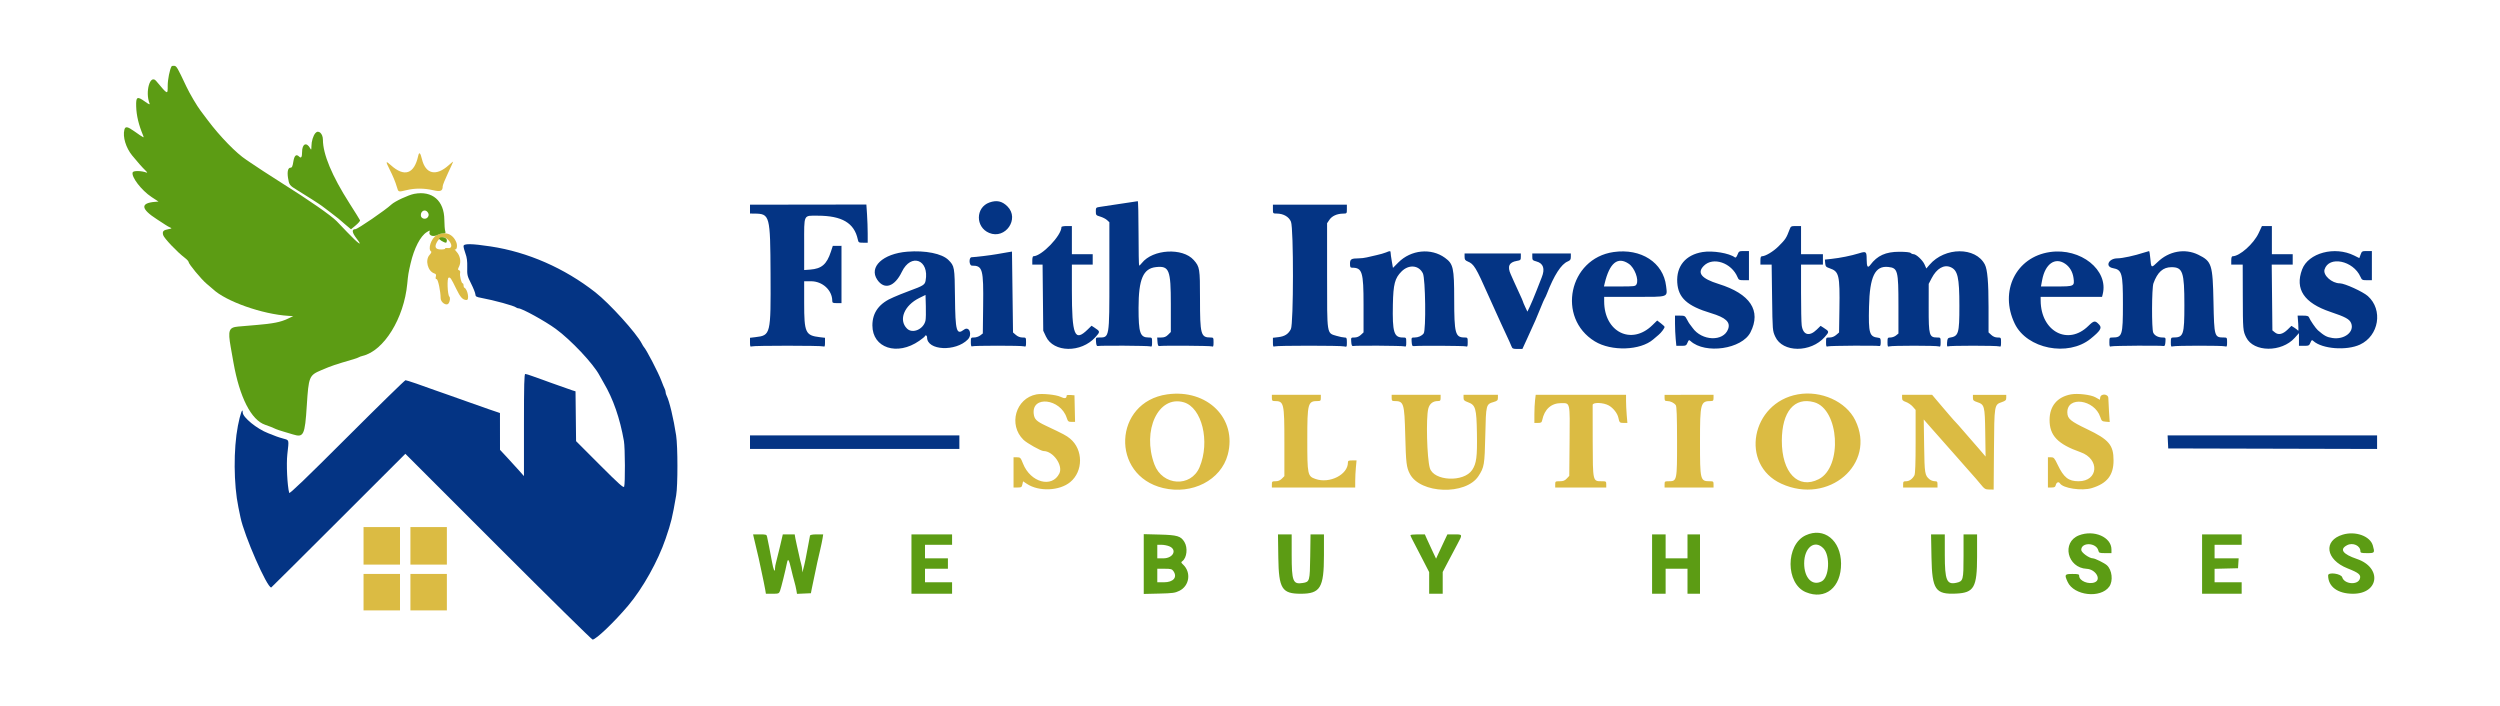
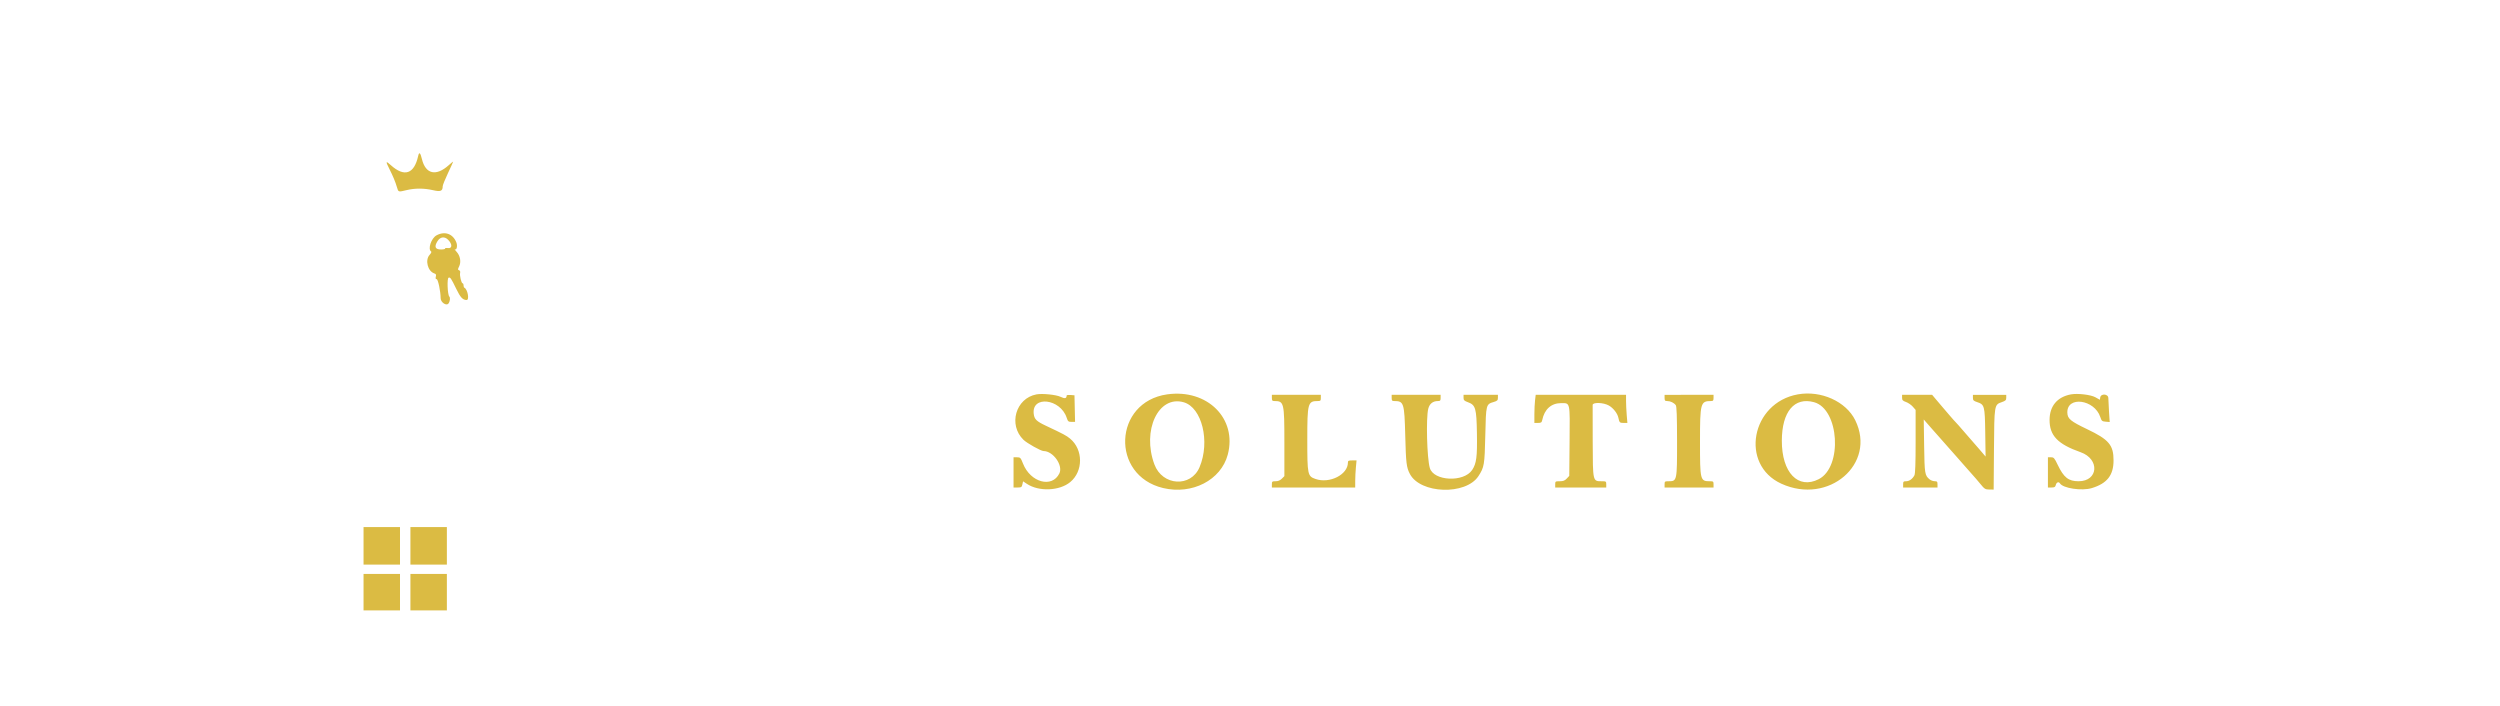
<svg xmlns="http://www.w3.org/2000/svg" id="svg" version="1.1" width="400" height="112.914" viewBox="0, 0, 400,112.914">
  <g id="svgg">
-     <path id="path0" d="M158.303 32.400 C 156.076 33.196,156.053 36.343,158.268 37.268 C 160.866 38.354,163.173 35.006,161.193 33.026 C 160.340 32.173,159.469 31.984,158.303 32.400 M181.500 32.272 C 181.271 32.305,180.577 32.409,179.959 32.503 C 178.073 32.790,176.785 32.984,176.042 33.093 C 175.352 33.193,175.333 33.213,175.333 33.822 C 175.333 34.414,175.371 34.458,176.042 34.656 C 176.431 34.771,176.919 35.021,177.125 35.212 L 177.500 35.558 177.500 44.188 C 177.500 54.180,177.531 54.000,175.816 54.000 C 175.329 54.000,175.316 54.021,175.365 54.708 C 175.403 55.223,175.483 55.402,175.658 55.364 C 176.121 55.263,183.662 55.309,183.996 55.416 C 184.301 55.512,184.333 55.449,184.333 54.761 C 184.333 54.012,184.325 54.000,183.787 54.000 C 182.410 54.000,182.168 53.289,182.169 49.250 C 182.171 44.666,182.908 42.949,184.967 42.734 C 187.075 42.513,187.333 43.162,187.333 48.669 L 187.333 53.121 186.894 53.561 C 186.569 53.886,186.285 54.000,185.801 54.000 L 185.148 54.000 185.199 54.708 C 185.235 55.204,185.319 55.402,185.479 55.368 C 185.962 55.266,193.598 55.315,193.875 55.423 C 194.127 55.520,194.167 55.431,194.167 54.768 C 194.167 54.029,194.148 54.000,193.675 54.000 C 192.127 54.000,192.000 53.528,192.000 47.780 C 192.000 42.961,191.958 42.699,191.002 41.611 C 189.228 39.591,184.443 39.863,182.697 42.083 C 182.516 42.312,182.323 42.500,182.268 42.500 C 182.212 42.500,182.167 40.175,182.167 37.333 C 182.167 34.492,182.110 32.177,182.042 32.189 C 181.973 32.202,181.729 32.239,181.500 32.272 M120.000 33.458 L 120.000 34.167 120.708 34.175 C 123.183 34.203,123.242 34.423,123.288 43.833 C 123.335 53.573,123.315 53.654,120.849 53.946 L 120.000 54.046 120.000 54.791 C 120.000 55.430,120.041 55.520,120.290 55.424 C 120.667 55.280,131.335 55.281,131.712 55.425 C 131.958 55.520,132.000 55.428,132.000 54.791 L 132.000 54.046 131.167 53.948 C 128.867 53.675,128.667 53.240,128.667 48.497 L 128.667 45.000 129.758 45.000 C 131.599 45.000,133.146 46.420,133.163 48.125 C 133.166 48.457,133.252 48.500,133.902 48.500 L 134.638 48.500 134.638 43.917 L 134.638 39.333 133.944 39.335 L 133.250 39.336 132.937 40.289 C 132.278 42.293,131.460 42.996,129.625 43.135 L 128.667 43.207 128.667 39.080 C 128.667 34.172,128.506 34.510,130.833 34.511 C 134.708 34.513,136.678 35.674,137.243 38.292 C 137.353 38.803,137.400 38.833,138.097 38.833 L 138.833 38.833 138.832 37.375 C 138.832 36.573,138.784 35.198,138.726 34.320 L 138.620 32.724 129.310 32.737 L 120.000 32.750 120.000 33.458 M203.667 33.458 C 203.667 34.165,203.668 34.167,204.292 34.170 C 205.352 34.177,206.241 34.692,206.557 35.484 C 206.988 36.559,206.974 51.807,206.541 52.655 C 206.136 53.451,205.558 53.822,204.539 53.943 L 203.667 54.046 203.667 54.791 C 203.667 55.432,203.707 55.520,203.958 55.423 C 204.338 55.277,214.469 55.277,215.053 55.424 C 215.490 55.534,215.500 55.518,215.500 54.768 C 215.500 54.076,215.462 54.000,215.114 54.000 C 214.901 54.000,214.335 53.884,213.856 53.741 C 212.262 53.268,212.335 53.727,212.334 44.066 L 212.333 35.716 212.708 35.163 C 213.120 34.557,213.908 34.199,214.875 34.179 C 215.497 34.167,215.500 34.163,215.500 33.458 L 215.500 32.750 209.583 32.750 L 203.667 32.750 203.667 33.458 M169.833 36.328 C 169.833 37.703,166.659 41.000,165.335 41.000 C 165.242 41.000,165.167 41.300,165.167 41.667 L 165.167 42.333 165.989 42.333 L 166.812 42.333 166.866 47.625 L 166.919 52.917 167.354 53.845 C 168.564 56.429,172.982 56.488,175.262 53.951 C 176.053 53.072,176.049 53.033,175.116 52.422 L 174.649 52.117 174.029 52.721 C 171.937 54.764,171.503 53.690,171.501 46.458 L 171.500 42.333 173.167 42.333 L 174.833 42.333 174.833 41.500 L 174.833 40.667 173.167 40.667 L 171.500 40.667 171.500 38.417 L 171.500 36.167 170.667 36.167 C 170.208 36.167,169.833 36.239,169.833 36.328 M286.337 36.708 C 285.813 38.101,285.689 38.289,284.550 39.425 C 283.727 40.245,282.466 41.000,281.918 41.000 C 281.736 41.000,281.667 41.183,281.667 41.667 L 281.667 42.333 282.565 42.333 L 283.463 42.333 283.535 47.625 C 283.607 52.903,283.609 52.919,284.043 53.871 C 285.213 56.438,289.728 56.458,291.973 53.907 C 292.710 53.071,292.705 53.037,291.773 52.440 L 291.297 52.135 290.686 52.731 C 289.490 53.899,288.486 53.617,288.272 52.052 C 288.214 51.631,288.167 49.272,288.167 46.810 L 288.167 42.333 289.917 42.333 L 291.667 42.333 291.667 41.500 L 291.667 40.667 289.917 40.667 L 288.167 40.667 288.167 38.417 L 288.167 36.167 287.354 36.167 C 286.589 36.167,286.528 36.199,286.337 36.708 M361.384 37.299 C 360.587 39.010,358.346 41.000,357.217 41.000 C 357.075 41.000,357.000 41.230,357.000 41.667 L 357.000 42.333 357.917 42.333 L 358.833 42.333 358.847 47.292 C 358.862 52.830,358.871 52.939,359.397 53.995 C 360.580 56.371,365.056 56.403,367.161 54.051 L 367.833 53.299 367.833 54.316 L 367.833 55.333 368.646 55.333 C 369.395 55.333,369.476 55.293,369.669 54.828 C 369.856 54.376,369.907 54.348,370.147 54.566 C 371.548 55.833,375.435 56.134,377.583 55.142 C 380.632 53.734,381.316 49.569,378.859 47.374 C 378.072 46.671,375.137 45.333,374.382 45.333 C 373.093 45.333,371.649 44.032,371.927 43.121 C 372.608 40.883,376.519 41.681,377.676 44.294 C 377.897 44.793,377.974 44.833,378.707 44.833 L 379.500 44.833 379.500 42.500 L 379.500 40.167 378.700 40.167 C 377.942 40.167,377.890 40.196,377.696 40.732 L 377.492 41.297 376.669 40.887 C 373.555 39.335,369.327 40.465,368.336 43.114 C 367.159 46.259,368.645 48.482,372.873 49.903 C 375.263 50.706,375.915 51.060,376.178 51.695 C 376.750 53.075,375.128 54.374,373.196 54.084 C 372.293 53.949,371.885 53.731,370.850 52.833 C 370.514 52.541,369.604 51.215,369.450 50.792 C 369.368 50.565,369.151 50.500,368.481 50.500 L 367.619 50.500 367.716 51.785 C 367.769 52.492,367.761 52.996,367.698 52.906 C 367.635 52.816,367.369 52.606,367.107 52.439 L 366.630 52.135 366.020 52.731 C 365.244 53.488,364.552 53.647,363.994 53.195 L 363.583 52.863 363.529 47.598 L 363.475 42.333 365.154 42.333 L 366.833 42.333 366.833 41.500 L 366.833 40.667 365.167 40.667 L 363.500 40.667 363.500 38.417 L 363.500 36.167 362.706 36.167 L 361.912 36.167 361.384 37.299 M74.167 39.380 C 74.167 39.584,74.307 40.125,74.479 40.583 C 74.703 41.183,74.781 41.790,74.758 42.750 C 74.727 44.001,74.766 44.163,75.381 45.383 C 75.741 46.099,76.047 46.866,76.060 47.089 C 76.080 47.443,76.198 47.514,77.000 47.662 C 79.042 48.038,82.272 48.925,82.575 49.193 C 82.662 49.270,82.833 49.333,82.955 49.333 C 83.509 49.333,87.214 51.373,88.912 52.613 C 91.362 54.401,94.957 58.223,95.923 60.067 C 96.072 60.351,96.372 60.883,96.590 61.250 C 98.105 63.802,99.193 66.933,99.828 70.569 C 100.018 71.658,100.044 77.412,99.861 77.874 C 99.769 78.107,98.985 77.403,95.959 74.374 L 92.172 70.583 92.128 66.597 L 92.083 62.611 91.583 62.460 C 91.308 62.377,90.933 62.244,90.750 62.165 C 90.567 62.086,89.929 61.862,89.333 61.667 C 88.737 61.471,88.100 61.245,87.917 61.164 C 87.733 61.083,87.246 60.904,86.833 60.767 C 86.421 60.630,85.672 60.363,85.169 60.175 C 84.666 59.987,84.160 59.833,84.044 59.833 C 83.877 59.833,83.833 61.530,83.833 68.006 L 83.833 76.178 83.057 75.297 C 82.630 74.813,81.767 73.866,81.140 73.194 L 80.000 71.971 79.997 69.027 L 79.993 66.083 78.205 65.476 C 77.221 65.142,75.667 64.593,74.750 64.256 C 73.833 63.920,72.446 63.427,71.667 63.162 C 70.887 62.897,69.950 62.568,69.583 62.432 C 67.686 61.724,65.066 60.833,64.883 60.833 C 64.769 60.833,60.552 64.953,55.512 69.988 C 48.957 76.537,46.327 79.063,46.272 78.863 C 45.965 77.726,45.796 74.246,45.974 72.687 C 46.246 70.290,46.281 70.438,45.375 70.189 C 44.940 70.070,44.433 69.911,44.250 69.836 C 44.067 69.761,43.467 69.527,42.917 69.317 C 41.108 68.627,38.833 66.771,38.833 65.985 C 38.833 65.115,38.430 66.242,38.062 68.138 C 37.344 71.843,37.380 77.504,38.144 81.167 C 38.230 81.579,38.380 82.307,38.478 82.785 C 39.073 85.693,42.713 94.000,43.394 94.000 C 43.421 94.000,48.262 89.187,54.151 83.304 L 64.858 72.608 79.721 87.471 C 87.896 95.645,94.688 102.333,94.815 102.333 C 95.352 102.333,98.265 99.552,100.500 96.905 C 102.841 94.133,105.277 89.781,106.503 86.178 C 107.407 83.522,107.563 82.878,108.188 79.250 C 108.458 77.679,108.454 71.461,108.182 69.667 C 107.774 66.982,107.084 64.103,106.654 63.294 C 106.569 63.135,106.500 62.890,106.500 62.750 C 106.500 62.610,106.431 62.365,106.347 62.206 C 106.262 62.047,106.025 61.467,105.820 60.917 C 105.336 59.617,103.382 55.861,103.004 55.500 C 102.955 55.454,102.817 55.223,102.695 54.986 C 101.826 53.295,97.522 48.544,95.250 46.766 C 90.296 42.890,84.448 40.329,78.500 39.429 C 75.432 38.966,74.167 38.951,74.167 39.380 M145.167 40.269 C 141.258 40.583,138.971 42.727,140.368 44.766 C 141.504 46.425,143.141 45.891,144.301 43.483 C 145.770 40.434,148.725 41.556,148.093 44.922 C 147.973 45.562,147.699 45.735,145.583 46.507 C 145.033 46.707,144.358 46.968,144.083 47.086 C 143.808 47.205,143.315 47.412,142.988 47.547 C 140.700 48.488,139.583 49.971,139.583 52.067 C 139.583 55.687,143.557 56.992,147.083 54.530 C 147.542 54.210,147.942 53.885,147.972 53.808 C 148.079 53.537,148.333 53.669,148.333 53.994 C 148.333 56.085,152.901 56.310,154.851 54.315 C 155.625 53.523,155.076 52.113,154.240 52.745 C 153.035 53.656,152.854 53.008,152.797 47.583 C 152.746 42.708,152.722 42.570,151.750 41.598 C 150.725 40.573,148.063 40.036,145.167 40.269 M161.250 40.360 C 160.883 40.421,160.096 40.557,159.500 40.663 C 158.485 40.843,156.111 41.133,155.458 41.156 C 154.991 41.173,155.039 42.500,155.507 42.500 C 157.228 42.500,157.375 43.032,157.303 48.968 L 157.250 53.353 156.833 53.673 C 156.604 53.849,156.173 53.994,155.875 53.996 C 155.344 54.000,155.333 54.014,155.333 54.760 C 155.333 55.222,155.398 55.479,155.499 55.417 C 155.722 55.279,163.392 55.277,163.825 55.414 C 164.135 55.513,164.167 55.453,164.167 54.761 C 164.167 54.005,164.163 54.000,163.593 54.000 C 163.226 54.000,162.849 53.855,162.551 53.598 L 162.083 53.196 162.000 46.723 L 161.917 40.250 161.250 40.360 M221.750 40.392 C 221.475 40.508,220.800 40.702,220.250 40.822 C 219.700 40.942,218.987 41.106,218.667 41.186 C 218.346 41.266,217.783 41.333,217.417 41.335 C 216.202 41.341,216.000 41.462,216.000 42.186 C 216.000 42.727,216.056 42.833,216.342 42.833 C 217.960 42.833,218.167 43.505,218.167 48.750 L 218.167 53.183 217.726 53.591 C 217.437 53.859,217.089 54.000,216.716 54.000 C 216.150 54.000,216.148 54.003,216.199 54.708 C 216.236 55.227,216.315 55.402,216.494 55.363 C 216.955 55.262,224.329 55.310,224.665 55.416 C 224.967 55.512,225.000 55.448,225.000 54.761 C 225.000 54.009,224.994 54.000,224.441 54.000 C 223.027 54.000,222.771 53.148,222.860 48.725 C 222.926 45.454,223.174 44.508,224.245 43.436 C 225.413 42.268,227.020 42.413,227.664 43.745 C 228.073 44.590,228.178 52.838,227.786 53.348 C 227.480 53.746,226.916 54.000,226.335 54.000 C 225.825 54.000,225.815 54.015,225.865 54.708 C 225.909 55.305,225.969 55.410,226.250 55.377 C 227.053 55.281,234.278 55.321,234.542 55.423 C 234.794 55.520,234.833 55.431,234.833 54.768 C 234.833 54.013,234.824 54.000,234.292 53.996 C 232.847 53.986,232.676 53.342,232.671 47.881 C 232.666 42.839,232.528 42.220,231.193 41.250 C 228.973 39.639,225.752 39.963,223.728 42.001 L 222.873 42.862 222.686 41.792 C 222.584 41.204,222.500 40.598,222.500 40.445 C 222.500 40.117,222.413 40.110,221.750 40.392 M258.167 40.327 C 251.024 41.358,249.029 50.856,255.167 54.617 C 257.825 56.246,262.470 56.089,264.524 54.300 C 264.766 54.089,265.146 53.767,265.368 53.583 C 265.789 53.237,266.333 52.515,266.333 52.305 C 266.333 52.238,266.067 51.980,265.741 51.732 L 265.149 51.280 264.366 52.043 C 261.026 55.298,256.667 53.127,256.667 48.209 L 256.667 47.500 261.494 47.500 C 267.098 47.500,266.789 47.605,266.577 45.776 C 266.141 42.008,262.566 39.692,258.167 40.327 M272.417 40.326 C 269.702 40.765,268.194 42.581,268.361 45.206 C 268.517 47.657,269.947 48.956,273.750 50.100 C 276.124 50.815,276.901 51.534,276.501 52.646 C 275.762 54.699,272.289 54.575,270.800 52.443 C 270.598 52.153,270.391 51.879,270.340 51.833 C 270.289 51.788,270.099 51.469,269.919 51.125 C 269.610 50.536,269.545 50.500,268.795 50.500 L 268.000 50.500 268.001 51.792 C 268.002 52.502,268.050 53.590,268.109 54.208 L 268.215 55.333 269.004 55.333 C 269.725 55.333,269.811 55.290,270.002 54.828 C 270.191 54.371,270.238 54.347,270.487 54.571 C 272.852 56.712,278.712 55.853,280.077 53.167 C 281.831 49.716,280.051 47.015,274.981 45.433 C 272.211 44.569,271.477 43.664,272.620 42.521 C 274.100 41.041,277.053 42.046,278.010 44.357 C 278.189 44.789,278.283 44.833,279.020 44.833 L 279.833 44.833 279.833 42.500 L 279.833 40.167 279.031 40.167 C 278.270 40.167,278.217 40.196,278.002 40.746 C 277.858 41.111,277.708 41.275,277.595 41.190 C 276.685 40.501,274.050 40.061,272.417 40.326 M297.417 40.537 C 296.186 40.918,294.426 41.273,293.033 41.422 L 291.982 41.535 292.033 42.117 C 292.077 42.632,292.161 42.726,292.750 42.926 C 294.255 43.438,294.389 44.004,294.306 49.477 L 294.250 53.196 293.782 53.598 C 293.484 53.855,293.107 54.000,292.741 54.000 C 292.170 54.000,292.167 54.005,292.167 54.761 C 292.167 55.448,292.199 55.512,292.502 55.416 C 292.837 55.310,300.211 55.262,300.673 55.363 C 300.855 55.403,300.917 55.249,300.917 54.750 C 300.917 54.163,300.867 54.078,300.500 54.035 C 299.096 53.871,298.947 53.364,299.043 49.078 C 299.150 44.237,300.002 42.482,302.130 42.715 C 303.647 42.882,303.750 43.276,303.750 48.890 L 303.750 53.363 303.357 53.681 C 303.140 53.857,302.746 54.000,302.482 54.000 C 302.020 54.000,302.000 54.032,302.000 54.768 C 302.000 55.430,302.040 55.520,302.291 55.424 C 302.670 55.279,309.830 55.279,310.209 55.424 C 310.460 55.520,310.500 55.430,310.500 54.768 C 310.500 54.009,310.493 54.000,309.946 54.000 C 308.679 54.000,308.583 53.663,308.589 49.278 L 308.594 45.417 309.070 44.500 C 309.867 42.968,311.016 42.293,312.074 42.735 C 313.241 43.223,313.500 44.352,313.500 48.947 C 313.500 53.422,313.381 53.803,311.917 54.034 C 311.653 54.075,311.573 54.237,311.531 54.809 C 311.497 55.289,311.539 55.496,311.657 55.423 C 311.890 55.279,319.501 55.280,319.877 55.424 C 320.126 55.520,320.167 55.429,320.167 54.768 C 320.167 54.008,320.161 54.000,319.608 54.000 C 319.245 54.000,318.894 53.856,318.608 53.591 L 318.167 53.183 318.167 49.165 C 318.167 45.166,317.992 43.130,317.580 42.330 C 316.117 39.485,311.189 39.499,308.731 42.356 L 308.213 42.959 307.929 42.316 C 307.626 41.629,306.595 40.667,306.162 40.667 C 306.018 40.667,305.814 40.580,305.708 40.475 C 305.589 40.356,304.893 40.283,303.883 40.283 C 301.714 40.283,300.360 40.897,299.256 42.382 C 298.834 42.950,298.673 42.710,298.667 41.500 C 298.660 40.222,298.595 40.172,297.417 40.537 M328.000 40.327 C 322.549 41.114,319.853 46.598,322.363 51.793 C 324.309 55.821,330.885 57.127,334.495 54.202 C 336.040 52.951,336.343 52.471,335.899 51.980 C 335.226 51.237,335.050 51.255,334.127 52.158 C 330.882 55.336,326.553 53.045,326.506 48.125 L 326.500 47.500 331.413 47.500 L 336.327 47.500 336.435 47.070 C 337.403 43.213,332.907 39.619,328.000 40.327 M343.083 40.400 C 341.508 40.915,339.589 41.332,338.779 41.336 C 337.368 41.342,336.765 42.658,338.062 42.902 C 339.524 43.176,339.667 43.690,339.667 48.667 C 339.667 53.666,339.562 54.000,337.992 54.000 C 337.519 54.000,337.500 54.029,337.500 54.761 C 337.500 55.449,337.532 55.512,337.837 55.416 C 338.171 55.309,345.712 55.263,346.175 55.364 C 346.351 55.402,346.431 55.223,346.468 54.708 C 346.518 54.021,346.505 54.000,346.017 54.000 C 345.314 54.000,344.736 53.700,344.518 53.224 C 344.248 52.631,344.275 46.092,344.550 45.333 C 345.201 43.541,346.084 42.750,347.432 42.750 C 349.243 42.750,349.500 43.502,349.500 48.811 C 349.500 53.603,349.364 54.000,347.725 54.000 C 347.371 54.000,347.333 54.073,347.333 54.761 C 347.333 55.441,347.368 55.511,347.659 55.419 C 348.098 55.280,355.552 55.275,355.989 55.413 C 356.303 55.513,356.333 55.455,356.333 54.761 C 356.333 54.029,356.314 54.000,355.841 54.000 C 354.298 54.000,354.271 53.908,354.157 48.333 C 354.033 42.275,353.887 41.821,351.720 40.754 C 349.590 39.706,347.015 40.172,345.212 41.933 C 344.202 42.918,344.181 42.908,344.049 41.334 C 343.996 40.692,343.906 40.170,343.851 40.175 C 343.795 40.179,343.450 40.281,343.083 40.400 M234.333 41.088 C 234.333 41.528,234.424 41.664,234.829 41.832 C 235.832 42.247,236.132 42.740,238.169 47.333 C 238.515 48.112,239.023 49.237,239.298 49.833 C 239.573 50.429,239.964 51.292,240.167 51.750 C 240.371 52.208,240.787 53.108,241.092 53.750 C 241.397 54.392,241.724 55.123,241.819 55.375 C 241.974 55.787,242.072 55.833,242.788 55.833 L 243.583 55.833 244.368 54.125 C 245.586 51.473,245.930 50.686,246.500 49.250 C 246.791 48.517,247.085 47.842,247.153 47.750 C 247.222 47.658,247.379 47.321,247.504 47.000 C 248.659 44.021,249.791 42.265,250.833 41.833 C 251.243 41.664,251.333 41.529,251.333 41.088 L 251.333 40.550 248.250 40.550 L 245.167 40.550 245.167 41.102 C 245.167 41.605,245.226 41.670,245.834 41.833 C 246.938 42.131,247.229 42.996,246.684 44.360 C 246.598 44.574,246.221 45.538,245.845 46.500 C 245.469 47.462,244.987 48.613,244.772 49.056 L 244.383 49.861 244.025 49.099 C 243.828 48.680,243.667 48.294,243.667 48.242 C 243.667 48.189,243.413 47.607,243.102 46.948 C 242.792 46.289,242.408 45.450,242.249 45.083 C 242.090 44.717,241.852 44.181,241.720 43.893 C 241.143 42.639,241.450 41.956,242.682 41.747 C 243.284 41.646,243.333 41.596,243.333 41.094 L 243.333 40.550 238.833 40.550 L 234.333 40.550 234.333 41.088 M260.614 42.211 C 261.538 42.844,262.246 44.729,261.843 45.482 C 261.665 45.815,261.526 45.833,259.143 45.833 L 256.631 45.833 256.739 45.375 C 257.524 42.058,258.832 40.990,260.614 42.211 M330.425 42.200 C 331.156 42.695,331.635 43.512,331.764 44.485 C 331.939 45.804,331.880 45.833,329.006 45.833 L 326.552 45.833 326.748 44.792 C 327.233 42.215,328.809 41.104,330.425 42.200 M148.086 51.250 C 147.812 52.668,146.012 53.466,145.114 52.569 C 143.730 51.184,144.668 48.866,147.093 47.675 L 148.083 47.189 148.133 48.970 C 148.161 49.949,148.140 50.975,148.086 51.250 M120.000 70.750 L 120.000 71.833 136.750 71.833 L 153.500 71.833 153.500 70.750 L 153.500 69.667 136.750 69.667 L 120.000 69.667 120.000 70.750 M346.867 70.708 L 346.917 71.750 363.625 71.792 L 380.333 71.835 380.333 70.751 L 380.333 69.667 363.575 69.667 L 346.817 69.667 346.867 70.708 " stroke="none" fill="#043484" fill-rule="evenodd" />
    <path id="path1" d="M66.906 24.958 C 66.269 27.857,64.695 28.380,62.521 26.416 C 61.712 25.685,61.673 25.788,62.292 27.015 C 62.897 28.216,63.262 29.095,63.513 29.958 C 63.745 30.754,63.713 30.744,65.083 30.413 C 66.389 30.098,67.874 30.103,69.275 30.428 C 70.498 30.712,70.833 30.576,70.833 29.794 C 70.833 29.623,71.208 28.689,71.667 27.718 C 72.125 26.746,72.500 25.916,72.500 25.873 C 72.500 25.830,72.192 26.073,71.815 26.414 C 69.778 28.254,68.089 27.874,67.507 25.445 C 67.259 24.410,67.061 24.251,66.906 24.958 M69.853 37.648 C 68.998 38.103,68.405 39.883,68.989 40.243 C 69.075 40.296,68.962 40.537,68.739 40.777 C 67.973 41.604,68.436 43.412,69.500 43.750 C 69.757 43.831,69.810 43.950,69.732 44.261 C 69.661 44.545,69.700 44.667,69.862 44.667 C 70.088 44.667,70.500 46.624,70.500 47.698 C 70.500 48.371,71.419 49.002,71.755 48.560 C 72.003 48.232,72.075 47.631,71.889 47.445 C 71.603 47.158,71.502 44.535,71.774 44.431 C 72.046 44.326,72.173 44.511,73.002 46.222 C 73.666 47.593,74.045 48.000,74.659 48.000 C 75.142 48.000,74.818 46.262,74.292 46.028 C 74.223 45.997,74.167 45.828,74.167 45.653 C 74.167 45.477,74.101 45.333,74.020 45.333 C 73.819 45.333,73.514 44.066,73.619 43.665 C 73.671 43.465,73.606 43.300,73.454 43.241 C 73.231 43.156,73.231 43.089,73.455 42.640 C 73.812 41.925,73.641 40.919,73.055 40.289 C 72.796 40.010,72.675 39.834,72.787 39.898 C 73.068 40.058,73.226 39.344,73.026 38.817 C 72.492 37.413,71.192 36.934,69.853 37.648 M71.689 38.356 C 72.378 39.045,72.385 39.772,71.701 39.693 C 71.382 39.655,71.162 39.691,71.211 39.771 C 71.261 39.851,70.968 39.917,70.560 39.917 C 69.627 39.917,69.443 39.484,69.997 38.588 C 70.431 37.885,71.124 37.790,71.689 38.356 M165.833 63.102 C 162.504 63.729,161.293 67.975,163.759 70.371 C 164.320 70.915,166.554 72.167,166.966 72.167 C 168.499 72.167,170.125 74.463,169.500 75.746 C 168.334 78.134,164.880 77.203,163.683 74.178 C 163.305 73.222,163.253 73.167,162.725 73.167 L 162.167 73.167 162.167 75.583 L 162.167 78.000 162.820 78.000 C 163.409 78.000,163.484 77.951,163.582 77.506 L 163.691 77.011 164.306 77.418 C 166.224 78.688,169.514 78.554,171.234 77.136 C 173.340 75.401,173.327 71.922,171.210 70.177 C 170.614 69.686,170.214 69.473,167.325 68.110 C 165.836 67.408,165.498 67.076,165.396 66.221 C 165.042 63.240,169.657 63.774,170.666 66.831 C 170.866 67.436,170.941 67.500,171.448 67.500 L 172.010 67.500 171.963 65.375 L 171.917 63.250 171.292 63.198 C 170.948 63.170,170.666 63.207,170.664 63.282 C 170.655 63.763,170.375 63.823,169.688 63.491 C 168.981 63.150,166.767 62.926,165.833 63.102 M186.750 63.098 C 178.159 64.316,177.645 76.068,186.095 78.085 C 190.744 79.196,195.353 76.819,196.440 72.750 C 197.982 66.979,193.172 62.188,186.750 63.098 M287.667 63.097 C 280.173 64.431,278.336 74.342,285.017 77.393 C 292.569 80.842,300.277 74.219,296.839 67.236 C 295.363 64.238,291.372 62.437,287.667 63.097 M331.333 63.103 C 329.164 63.516,327.947 64.963,327.931 67.149 C 327.913 69.685,329.222 71.058,332.896 72.354 C 335.996 73.448,335.746 77.000,332.568 77.000 C 330.960 77.000,330.204 76.405,329.234 74.375 C 328.709 73.276,328.612 73.167,328.162 73.167 L 327.667 73.167 327.667 75.583 L 327.667 78.000 328.247 78.000 C 328.727 78.000,328.845 77.928,328.932 77.583 C 329.036 77.165,329.393 77.025,329.581 77.329 C 330.075 78.129,333.089 78.581,334.691 78.095 C 337.135 77.353,338.167 76.038,338.167 73.667 C 338.167 71.205,337.432 70.336,333.938 68.667 C 331.273 67.393,330.799 66.997,330.774 66.019 C 330.703 63.312,335.108 63.898,336.045 66.720 C 336.257 67.359,336.329 67.421,336.914 67.470 L 337.552 67.523 337.443 65.887 C 337.384 64.986,337.335 64.002,337.334 63.698 C 337.333 63.002,336.131 62.919,336.032 63.608 L 335.981 63.966 335.253 63.559 C 334.522 63.150,332.389 62.902,331.333 63.103 M203.500 63.667 C 203.500 64.086,203.566 64.167,203.909 64.167 C 205.439 64.167,205.500 64.421,205.500 70.765 L 205.500 76.182 205.091 76.591 C 204.810 76.871,204.496 77.000,204.091 77.000 C 203.545 77.000,203.500 77.038,203.500 77.500 L 203.500 78.000 210.167 78.000 L 216.833 78.000 216.835 76.958 C 216.835 76.385,216.884 75.410,216.942 74.792 L 217.048 73.667 216.357 73.667 C 215.773 73.667,215.667 73.719,215.667 74.007 C 215.667 75.940,212.744 77.423,210.483 76.636 C 209.215 76.195,209.167 75.964,209.167 70.350 C 209.167 64.489,209.254 64.167,210.841 64.167 C 211.277 64.167,211.333 64.109,211.333 63.667 L 211.333 63.167 207.417 63.167 L 203.500 63.167 203.500 63.667 M222.667 63.667 C 222.667 64.091,222.731 64.167,223.092 64.167 C 224.611 64.167,224.705 64.463,224.839 69.667 C 224.953 74.103,225.032 74.771,225.574 75.816 C 227.239 79.029,234.532 79.270,236.550 76.179 C 237.478 74.758,237.539 74.393,237.648 69.642 C 237.762 64.660,237.756 64.686,239.027 64.306 C 239.574 64.142,239.667 64.045,239.667 63.640 L 239.667 63.167 236.917 63.167 L 234.167 63.167 234.167 63.632 C 234.167 64.027,234.272 64.136,234.865 64.352 C 236.094 64.800,236.240 65.304,236.308 69.333 C 236.372 73.083,236.233 74.156,235.550 75.188 C 234.214 77.206,229.389 76.987,228.772 74.880 C 228.313 73.314,228.144 66.900,228.522 65.400 C 228.724 64.595,229.264 64.167,230.075 64.167 C 230.436 64.167,230.500 64.091,230.500 63.667 L 230.500 63.167 226.583 63.167 L 222.667 63.167 222.667 63.667 M245.608 64.042 C 245.550 64.523,245.502 65.535,245.501 66.292 L 245.500 67.667 246.080 67.667 C 246.579 67.667,246.674 67.602,246.756 67.208 C 247.116 65.473,248.204 64.500,249.783 64.500 C 251.250 64.500,251.192 64.235,251.133 70.658 L 251.083 76.140 250.679 76.570 C 250.366 76.904,250.114 77.000,249.554 77.000 C 248.864 77.000,248.833 77.022,248.833 77.500 L 248.833 78.000 252.917 78.000 L 257.000 78.000 257.000 77.500 C 257.000 77.022,256.969 77.000,256.279 77.000 C 254.833 77.000,254.852 77.084,254.833 70.665 C 254.824 67.595,254.821 64.952,254.825 64.792 C 254.838 64.333,256.548 64.391,257.412 64.880 C 258.120 65.282,258.785 66.129,258.935 66.823 C 259.108 67.622,259.153 67.667,259.769 67.667 L 260.382 67.667 260.274 66.392 C 260.215 65.690,260.167 64.678,260.167 64.142 L 260.167 63.167 252.940 63.167 L 245.713 63.167 245.608 64.042 M266.333 63.670 C 266.333 64.092,266.398 64.167,266.761 64.167 C 267.258 64.167,267.830 64.441,268.120 64.819 C 268.270 65.014,268.324 66.527,268.328 70.603 C 268.334 76.942,268.322 77.000,266.988 77.000 C 266.372 77.000,266.333 77.029,266.333 77.500 L 266.333 78.000 270.250 78.000 L 274.167 78.000 274.167 77.500 C 274.167 77.042,274.119 77.000,273.597 77.000 C 272.029 77.000,272.000 76.885,272.000 70.667 C 272.000 64.481,272.085 64.167,273.761 64.167 C 274.100 64.167,274.167 64.085,274.167 63.670 L 274.167 63.173 270.250 63.173 L 266.333 63.174 266.333 63.670 M304.333 63.633 C 304.333 64.022,304.437 64.136,304.958 64.319 C 305.302 64.440,305.789 64.774,306.041 65.061 L 306.499 65.583 306.500 70.636 C 306.500 74.141,306.441 75.800,306.307 76.053 C 305.998 76.635,305.486 77.000,304.974 77.000 C 304.558 77.000,304.500 77.062,304.500 77.500 L 304.500 78.000 307.250 78.000 L 310.000 78.000 310.000 77.500 C 310.000 77.067,309.939 76.999,309.542 76.994 C 309.290 76.991,308.926 76.857,308.733 76.696 C 307.969 76.058,307.927 75.797,307.862 71.350 L 307.799 67.117 309.023 68.517 C 309.696 69.287,310.288 69.954,310.337 70.000 C 310.387 70.046,310.982 70.721,311.660 71.500 C 312.337 72.279,312.935 72.954,312.988 73.000 C 313.040 73.046,313.533 73.607,314.083 74.246 C 314.633 74.886,315.308 75.650,315.583 75.945 C 315.858 76.240,316.421 76.895,316.833 77.399 C 317.522 78.243,317.640 78.318,318.284 78.325 L 318.985 78.333 319.034 71.958 C 319.090 64.718,319.083 64.758,320.293 64.338 C 320.894 64.130,321.000 64.025,321.000 63.634 L 321.000 63.175 318.333 63.176 L 315.667 63.177 315.667 63.645 C 315.667 64.043,315.766 64.146,316.331 64.333 C 317.526 64.727,317.576 64.916,317.639 69.234 L 317.695 73.051 316.641 71.817 C 316.062 71.139,315.546 70.546,315.494 70.500 C 315.443 70.454,314.888 69.817,314.262 69.083 C 313.636 68.350,313.039 67.675,312.937 67.583 C 312.834 67.492,312.399 67.004,311.969 66.500 C 311.540 65.996,311.015 65.382,310.803 65.136 C 310.590 64.890,310.129 64.347,309.777 63.928 L 309.138 63.167 306.736 63.167 L 304.333 63.167 304.333 63.633 M189.397 64.364 C 192.318 65.205,193.650 70.660,191.932 74.744 C 190.549 78.031,185.984 77.754,184.704 74.305 C 182.681 68.852,185.349 63.198,189.397 64.364 M290.250 64.352 C 294.282 65.458,294.845 74.705,291.000 76.667 C 287.697 78.352,285.076 75.616,285.093 70.500 C 285.109 65.859,287.099 63.486,290.250 64.352 M58.167 87.333 L 58.167 90.333 61.083 90.333 L 64.000 90.333 64.000 87.333 L 64.000 84.333 61.083 84.333 L 58.167 84.333 58.167 87.333 M65.667 87.333 L 65.667 90.333 68.583 90.333 L 71.500 90.333 71.500 87.333 L 71.500 84.333 68.583 84.333 L 65.667 84.333 65.667 87.333 M58.167 94.750 L 58.167 97.667 61.083 97.667 L 64.000 97.667 64.000 94.750 L 64.000 91.833 61.083 91.833 L 58.167 91.833 58.167 94.750 M65.667 94.750 L 65.667 97.667 68.583 97.667 L 71.500 97.667 71.500 94.750 L 71.500 91.833 68.583 91.833 L 65.667 91.833 65.667 94.750 " stroke="none" fill="#dbbb43" fill-rule="evenodd" />
-     <path id="path2" d="M27.450 10.615 C 27.162 11.090,26.833 12.735,26.833 13.697 C 26.833 15.192,26.881 15.211,24.977 12.948 C 24.024 11.815,23.190 14.684,23.927 16.559 C 24.015 16.783,23.814 16.699,23.195 16.254 C 21.943 15.355,21.741 15.466,21.788 17.025 C 21.833 18.512,22.189 19.991,22.923 21.736 C 23.082 22.116,23.023 22.086,21.562 21.055 C 20.383 20.222,20.049 20.163,19.898 20.765 C 19.613 21.900,20.142 23.644,21.144 24.875 C 21.981 25.903,22.781 26.807,23.235 27.238 C 23.555 27.541,23.634 27.683,23.444 27.613 C 22.615 27.306,21.341 27.285,21.230 27.576 C 20.960 28.278,22.640 30.468,24.265 31.533 L 25.359 32.250 24.805 32.295 C 22.418 32.489,22.522 33.427,25.115 35.090 C 25.648 35.432,26.271 35.838,26.500 35.992 C 26.729 36.146,27.067 36.335,27.250 36.412 C 27.532 36.530,27.487 36.569,26.950 36.667 C 26.127 36.818,25.954 37.009,26.102 37.601 C 26.223 38.089,28.343 40.326,29.542 41.231 C 29.885 41.491,30.167 41.791,30.167 41.898 C 30.167 42.225,32.221 44.709,33.077 45.417 C 33.520 45.783,33.965 46.162,34.066 46.258 C 36.126 48.216,41.979 50.286,46.167 50.538 L 46.917 50.583 46.000 51.015 C 44.881 51.541,43.720 51.771,41.000 52.001 C 39.854 52.098,38.550 52.210,38.102 52.250 C 36.618 52.383,36.443 52.863,36.913 55.523 C 37.048 56.290,37.245 57.404,37.351 58.000 C 38.337 63.571,40.195 67.217,42.431 67.969 C 43.082 68.188,43.693 68.431,44.167 68.659 C 44.304 68.725,44.867 68.912,45.417 69.074 C 45.967 69.236,46.634 69.435,46.900 69.517 C 48.585 70.038,48.785 69.618,49.085 64.917 C 49.385 60.237,49.460 60.053,51.417 59.223 C 53.110 58.504,53.489 58.375,56.583 57.469 C 56.950 57.361,57.325 57.222,57.417 57.160 C 57.508 57.097,57.778 57.000,58.015 56.943 C 61.425 56.131,64.636 50.941,65.163 45.390 C 65.300 43.944,65.344 43.677,65.691 42.167 C 66.251 39.732,67.261 37.772,68.278 37.144 C 68.805 36.819,68.806 36.819,68.718 37.154 C 68.580 37.685,69.305 37.943,69.969 37.600 C 70.252 37.453,70.680 37.333,70.920 37.333 C 71.298 37.333,71.339 37.283,71.232 36.958 C 71.163 36.752,71.102 35.946,71.095 35.167 C 71.069 32.108,69.171 30.470,66.285 31.015 C 65.353 31.190,63.168 32.209,62.625 32.720 C 61.679 33.611,57.217 36.667,56.862 36.667 C 56.233 36.667,56.309 37.205,57.079 38.196 C 58.163 39.591,57.327 39.011,55.519 37.113 C 54.821 36.380,54.079 35.606,53.871 35.394 C 52.967 34.471,49.443 32.019,45.167 29.336 C 43.612 28.361,40.350 26.237,40.079 26.024 C 39.985 25.950,39.685 25.746,39.412 25.570 C 37.844 24.558,35.193 21.839,33.250 19.252 C 32.700 18.520,32.192 17.845,32.122 17.752 C 31.502 16.935,30.357 14.992,29.812 13.833 C 28.378 10.788,28.260 10.585,27.891 10.532 C 27.693 10.504,27.495 10.541,27.450 10.615 M50.466 21.292 C 50.106 21.708,49.834 22.606,49.828 23.400 C 49.824 23.988,49.798 24.037,49.641 23.750 C 49.050 22.669,48.333 22.986,48.333 24.328 C 48.333 25.131,48.185 25.375,47.880 25.071 C 47.402 24.592,47.094 24.853,46.931 25.876 C 46.811 26.635,46.716 26.833,46.476 26.833 C 46.080 26.833,45.930 27.453,46.081 28.460 C 46.246 29.561,46.343 29.691,47.531 30.408 C 48.839 31.197,51.162 32.684,51.499 32.946 C 51.637 33.054,52.275 33.537,52.917 34.018 C 53.558 34.500,54.121 34.937,54.167 34.989 C 54.212 35.041,54.680 35.444,55.206 35.886 L 56.161 36.688 56.917 36.056 C 57.333 35.708,57.643 35.345,57.606 35.250 C 57.569 35.154,56.792 33.904,55.879 32.472 C 53.114 28.137,51.668 24.666,51.667 22.367 C 51.666 21.361,50.956 20.725,50.466 21.292 M68.464 34.004 C 68.617 34.250,68.626 34.430,68.498 34.671 C 68.205 35.218,67.333 35.040,67.333 34.432 C 67.333 33.690,68.089 33.403,68.464 34.004 M70.258 38.154 C 70.170 38.296,71.040 38.833,71.359 38.833 C 71.437 38.833,71.500 38.646,71.500 38.417 C 71.500 37.985,70.494 37.772,70.258 38.154 M288.917 85.647 C 285.673 87.146,285.682 93.388,288.930 94.745 C 292.053 96.050,294.597 93.985,294.570 90.167 C 294.543 86.448,291.848 84.293,288.917 85.647 M332.632 85.656 C 329.811 86.758,330.763 90.864,333.873 91.010 C 335.285 91.076,336.270 92.709,335.173 93.164 C 334.190 93.571,332.667 92.947,332.667 92.138 C 332.667 91.874,332.521 91.833,331.583 91.833 C 330.345 91.833,330.286 91.930,330.816 93.096 C 331.820 95.308,336.104 95.794,337.486 93.853 C 338.131 92.947,337.931 91.185,337.099 90.437 C 336.699 90.078,335.194 89.337,334.859 89.335 C 334.278 89.331,333.000 88.404,333.000 87.986 C 333.000 86.712,335.412 86.796,335.734 88.081 C 335.832 88.470,335.911 88.500,336.837 88.500 L 337.833 88.500 337.833 87.911 C 337.833 85.934,335.029 84.719,332.632 85.656 M374.833 85.543 C 371.671 86.497,372.103 89.552,375.595 90.934 C 377.440 91.664,377.799 91.973,377.569 92.630 C 377.207 93.662,375.082 93.466,374.757 92.371 C 374.580 91.775,372.500 91.491,372.500 92.063 C 372.500 93.868,374.034 95.000,376.479 95.000 C 380.670 95.000,381.141 90.803,377.105 89.433 C 374.822 88.657,374.273 87.885,375.540 87.229 C 376.463 86.752,377.667 87.304,377.667 88.204 C 377.667 88.457,377.823 88.500,378.750 88.500 C 379.956 88.500,379.983 88.464,379.660 87.299 C 379.238 85.779,376.887 84.924,374.833 85.543 M120.596 85.958 C 120.652 86.210,120.799 86.829,120.921 87.333 C 121.321 88.982,121.490 89.730,121.767 91.083 C 121.917 91.817,122.108 92.717,122.190 93.083 C 122.273 93.450,122.386 94.031,122.442 94.375 L 122.544 95.000 123.585 95.000 C 124.567 95.000,124.636 94.974,124.804 94.542 C 124.972 94.109,125.682 91.244,125.923 90.025 C 126.073 89.270,126.237 89.515,126.577 91.000 C 126.734 91.688,126.962 92.587,127.084 93.000 C 127.206 93.412,127.353 94.035,127.412 94.382 L 127.518 95.015 128.632 94.966 L 129.745 94.917 129.855 94.333 C 129.915 94.013,130.048 93.375,130.150 92.917 C 130.252 92.458,130.410 91.708,130.501 91.250 C 130.675 90.371,130.800 89.810,131.243 87.917 C 131.393 87.275,131.560 86.469,131.613 86.125 L 131.711 85.500 130.683 85.500 C 130.004 85.500,129.636 85.571,129.598 85.708 C 129.565 85.823,129.450 86.442,129.342 87.083 C 129.086 88.594,128.661 90.637,128.492 91.167 L 128.360 91.583 128.346 91.150 C 128.339 90.911,128.266 90.499,128.185 90.233 C 128.103 89.967,127.944 89.300,127.832 88.750 C 127.720 88.200,127.568 87.525,127.495 87.250 C 127.421 86.975,127.314 86.469,127.256 86.125 L 127.152 85.500 126.201 85.500 L 125.250 85.500 124.773 87.542 C 124.511 88.665,124.230 89.801,124.148 90.067 C 124.067 90.332,124.000 90.741,124.000 90.975 C 124.000 91.729,123.727 91.123,123.523 89.917 C 123.415 89.275,123.208 88.188,123.063 87.500 C 122.919 86.813,122.769 86.081,122.730 85.875 C 122.666 85.532,122.569 85.500,121.577 85.500 L 120.494 85.500 120.596 85.958 M145.833 90.250 L 145.833 95.000 149.083 95.000 L 152.333 95.000 152.333 94.083 L 152.333 93.167 150.167 93.167 L 148.000 93.167 148.000 92.083 L 148.000 91.000 149.833 91.000 L 151.667 91.000 151.667 90.167 L 151.667 89.333 149.833 89.333 L 148.000 89.333 148.000 88.250 L 148.000 87.167 150.167 87.167 L 152.333 87.167 152.333 86.333 L 152.333 85.500 149.083 85.500 L 145.833 85.500 145.833 90.250 M183.000 90.247 L 183.000 95.031 185.458 94.974 C 187.616 94.924,188.012 94.870,188.693 94.534 C 190.318 93.734,190.624 91.577,189.290 90.326 C 188.956 90.014,188.945 89.956,189.181 89.780 C 189.901 89.245,190.071 87.642,189.507 86.716 C 188.928 85.768,188.380 85.604,185.542 85.530 L 183.000 85.464 183.000 90.247 M204.530 89.221 C 204.601 94.185,205.107 95.000,208.116 95.000 C 211.248 95.000,211.831 94.040,211.832 88.875 L 211.833 85.500 210.759 85.500 L 209.685 85.500 209.634 89.054 C 209.578 93.008,209.552 93.098,208.435 93.279 C 206.872 93.533,206.672 93.023,206.669 88.792 L 206.667 85.500 205.572 85.500 L 204.477 85.500 204.530 89.221 M225.667 85.627 C 225.667 85.698,225.807 86.016,225.977 86.336 C 226.148 86.655,226.823 87.957,227.477 89.228 L 228.667 91.540 228.667 93.270 L 228.667 95.000 229.750 95.000 L 230.833 95.000 230.833 93.259 L 230.833 91.518 231.688 89.884 C 232.158 88.985,232.833 87.710,233.188 87.050 C 234.030 85.484,234.035 85.500,232.708 85.500 L 231.583 85.500 231.053 86.625 C 230.761 87.244,230.353 88.119,230.146 88.569 L 229.771 89.388 229.149 88.069 C 228.808 87.344,228.404 86.469,228.252 86.125 L 227.976 85.500 226.821 85.500 C 226.186 85.500,225.667 85.557,225.667 85.627 M264.333 90.250 L 264.333 95.000 265.417 95.000 L 266.500 95.000 266.500 93.000 L 266.500 91.000 268.250 91.000 L 270.000 91.000 270.000 93.000 L 270.000 95.000 271.000 95.000 L 272.000 95.000 272.000 90.250 L 272.000 85.500 271.000 85.500 L 270.000 85.500 270.000 87.417 L 270.000 89.333 268.250 89.333 L 266.500 89.333 266.500 87.417 L 266.500 85.500 265.417 85.500 L 264.333 85.500 264.333 90.250 M309.037 89.208 C 309.134 94.346,309.665 95.126,312.965 94.976 C 315.851 94.845,316.333 93.994,316.333 89.031 L 316.333 85.500 315.250 85.500 L 314.167 85.500 314.167 88.969 C 314.167 92.819,314.116 93.005,313.013 93.247 C 311.477 93.584,311.172 92.847,311.169 88.792 L 311.167 85.500 310.067 85.500 L 308.968 85.500 309.037 89.208 M352.333 90.250 L 352.333 95.000 355.500 95.000 L 358.667 95.000 358.667 94.083 L 358.667 93.167 356.500 93.167 L 354.333 93.167 354.333 92.089 L 354.333 91.011 356.208 90.964 L 358.083 90.917 358.134 90.125 L 358.185 89.333 356.259 89.333 L 354.333 89.333 354.333 88.250 L 354.333 87.167 356.500 87.167 L 358.667 87.167 358.667 86.333 L 358.667 85.500 355.500 85.500 L 352.333 85.500 352.333 90.250 M187.089 87.408 C 188.390 87.952,187.710 89.333,186.141 89.333 L 185.167 89.333 185.167 88.250 L 185.167 87.167 185.839 87.167 C 186.208 87.167,186.771 87.275,187.089 87.408 M291.758 87.748 C 292.864 88.920,292.681 92.368,291.478 93.012 C 289.974 93.817,288.667 92.481,288.667 90.140 C 288.667 87.589,290.368 86.273,291.758 87.748 M187.741 91.370 C 188.431 92.357,187.746 93.167,186.221 93.167 L 185.167 93.167 185.167 92.083 L 185.167 91.000 186.324 91.000 C 187.331 91.000,187.515 91.048,187.741 91.370 " stroke="none" fill="#5c9c14" fill-rule="evenodd" />
    <path id="path3" d="" stroke="none" fill="#385488" fill-rule="evenodd" />
-     <path id="path4" d="" stroke="none" fill="#385488" fill-rule="evenodd" />
  </g>
</svg>